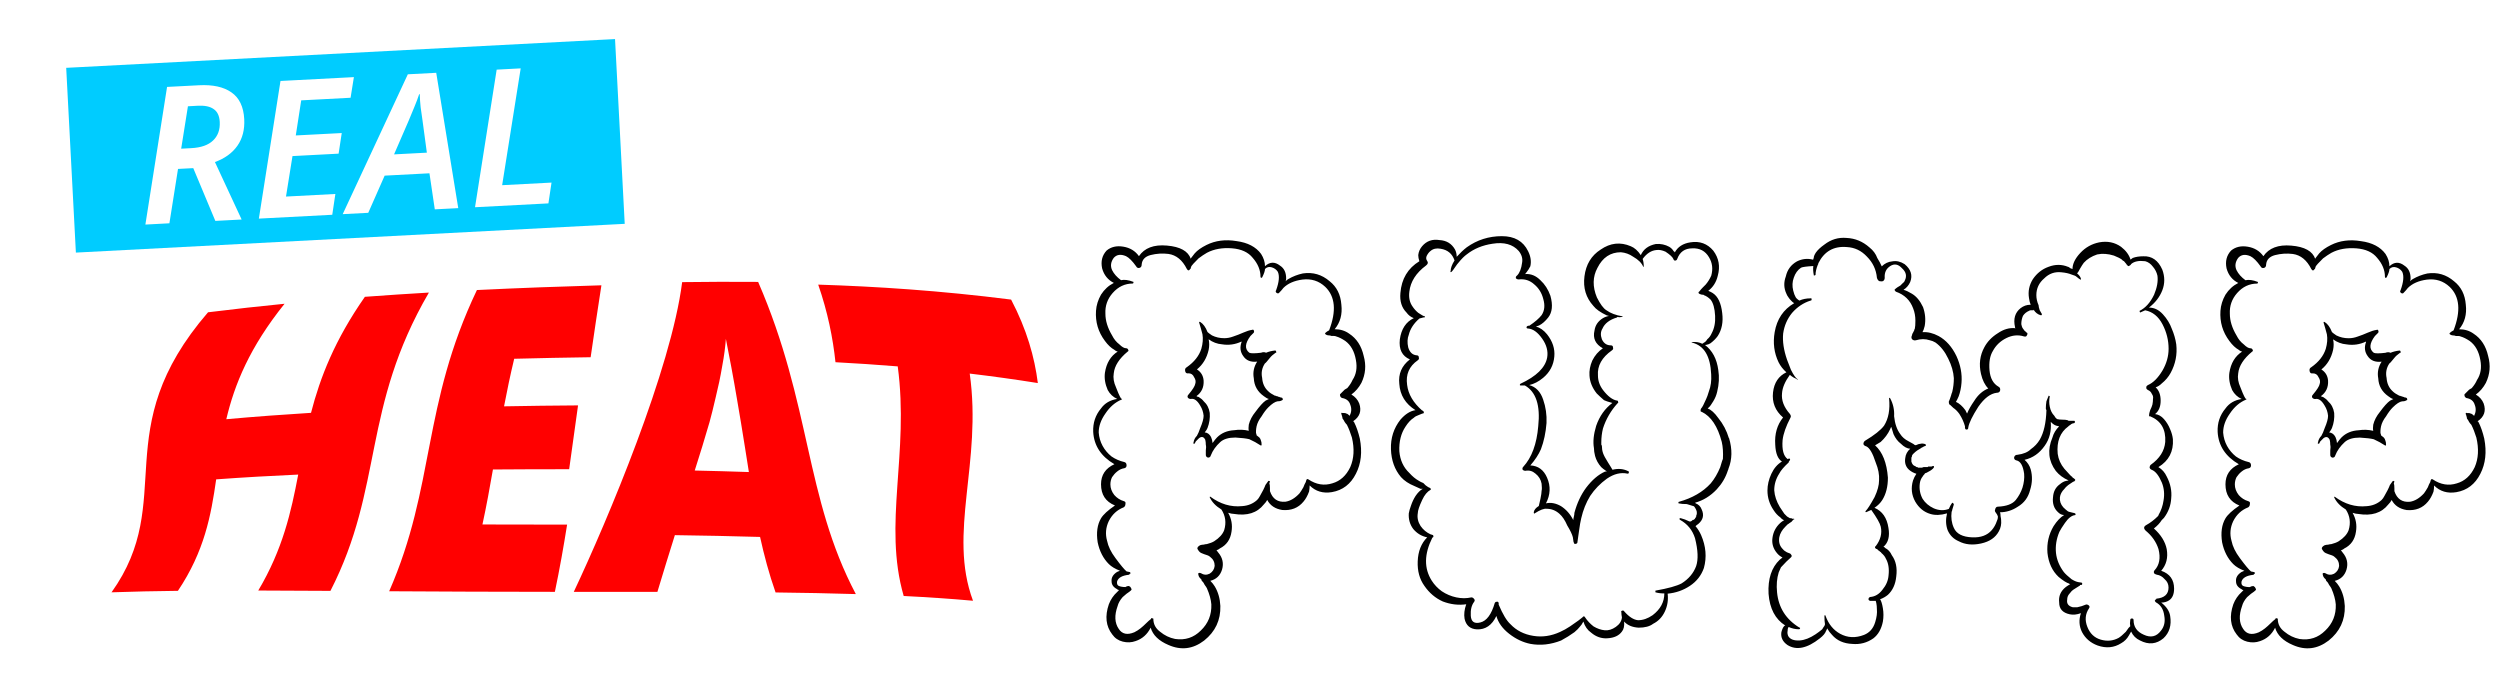
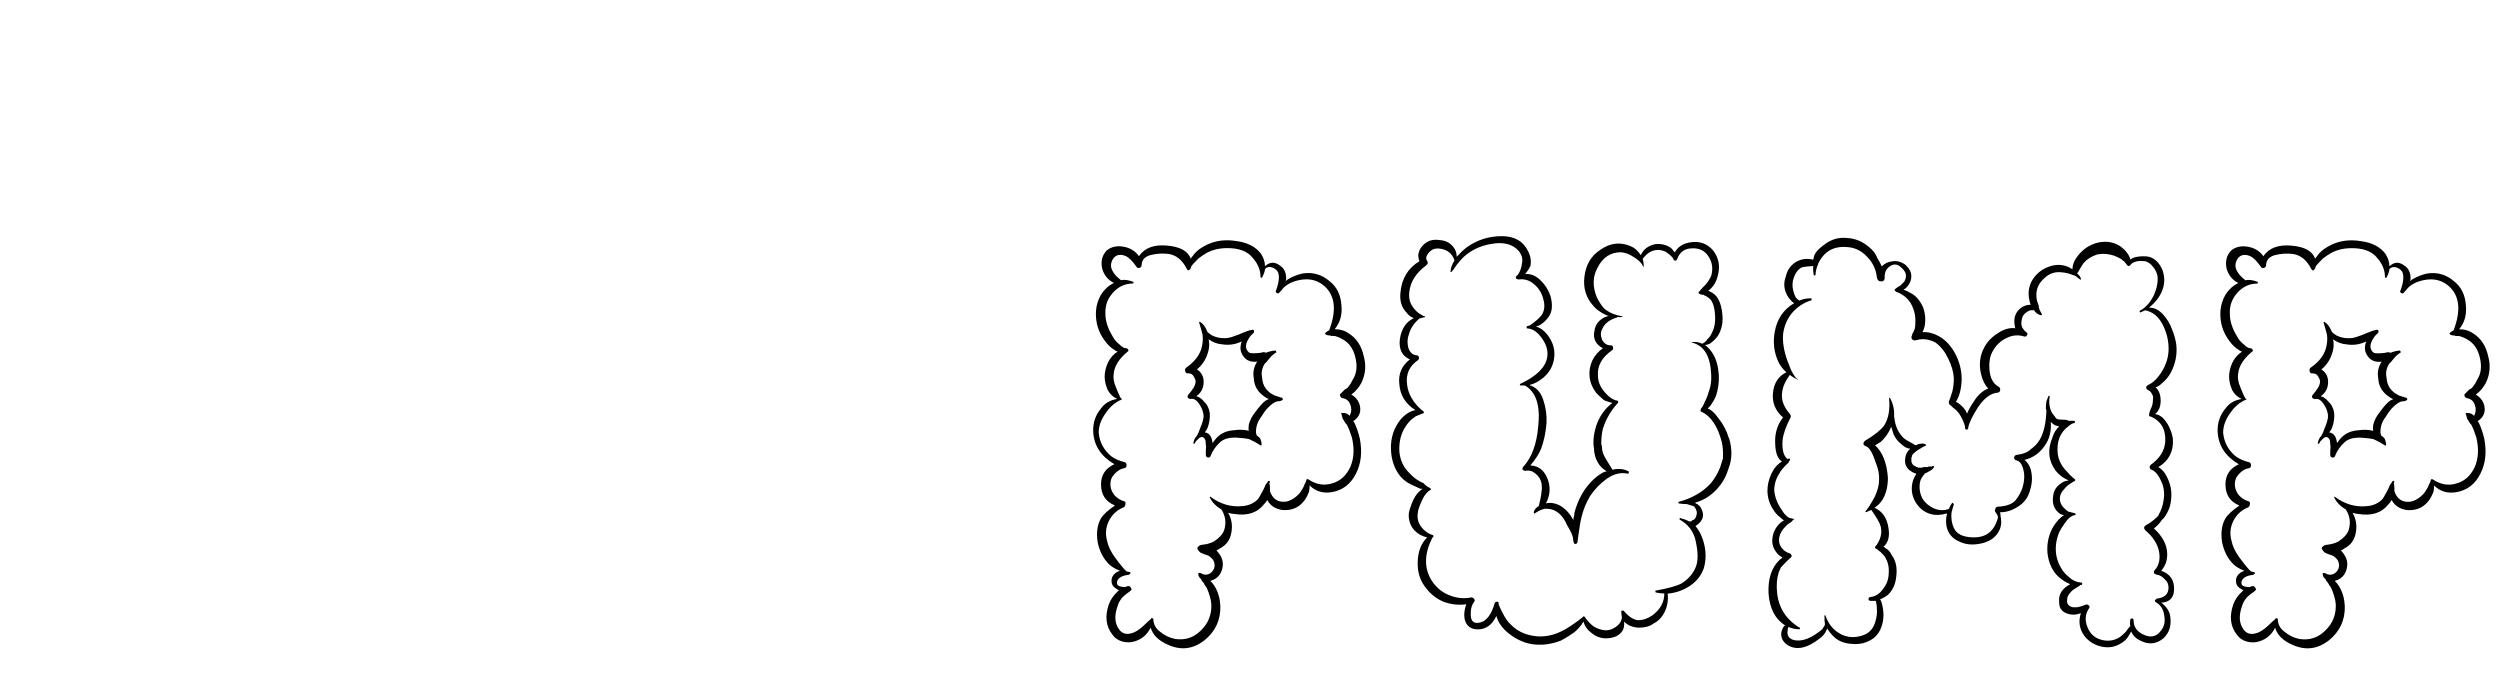
<svg xmlns="http://www.w3.org/2000/svg" xmlns:ns1="http://www.inkscape.org/namespaces/inkscape" xmlns:ns2="http://sodipodi.sourceforge.net/DTD/sodipodi-0.dtd" width="88.56mm" height="24.312mm" viewBox="0 0 88.56 24.312" version="1.1" id="svg1" ns1:version="1.3 (0e150ed6c4, 2023-07-21)" ns2:docname="real-heat-pump.svg">
  <ns2:namedview id="namedview1" pagecolor="#ffffff" bordercolor="#000000" borderopacity="0.25" ns1:showpageshadow="2" ns1:pageopacity="0.0" ns1:pagecheckerboard="0" ns1:deskcolor="#d1d1d1" ns1:document-units="mm" ns1:zoom="1.5340488" ns1:cx="155.145" ns1:cy="12.71146" ns1:window-width="1920" ns1:window-height="1057" ns1:window-x="-8" ns1:window-y="-8" ns1:window-maximized="1" ns1:current-layer="layer1" />
  <defs id="defs1">
    <ns1:path-effect effect="envelope" id="path-effect3" is_visible="true" lpeversion="1" yy="true" xx="true" bendpath1="m 42.5,122.611 28.609,-0.732" bendpath2="M 74.768,123.83 72.817,135.876" bendpath3="M 35.427,134.657 H 74.768" bendpath4="m 38.354,124.074 -0.732,10.583" bendpath1-nodetypes="cc" bendpath2-nodetypes="cc" bendpath3-nodetypes="cc" bendpath4-nodetypes="cc" />
  </defs>
  <g ns1:label="Layer 1" ns1:groupmode="layer" id="layer1" transform="translate(-31.852,-112.763)">
    <rect style="display:none;opacity:0.999;fill:#aaeeff;stroke-width:0.265;paint-order:stroke markers fill" id="rect3" width="42.441" height="18.538" x="33.66" y="119.274" />
-     <path style="font-weight:900;font-size:15.1px;line-height:0.9;font-family:'Noto Sans';-inkscape-font-specification:'Noto Sans Heavy';text-align:center;letter-spacing:0px;text-anchor:middle;opacity:0.999;fill:#ff0000;paint-order:stroke markers fill" d="m 45.408,134.47 c -0.973,-0.006 -1.966,-0.012 -2.91,-0.014 0.99,-1.664 1.325,-3.174 1.61,-4.673 -1.092,0.049 -2.199,0.112 -3.306,0.193 -0.208,1.453 -0.471,2.897 -1.542,4.492 -0.911,0.011 -1.807,0.029 -2.675,0.06 2.665,-3.732 -0.215,-6.529 3.889,-11.285 1.076,-0.134 2.104,-0.247 3.084,-0.344 -1.407,1.752 -2.017,3.25 -2.348,4.653 1.161,-0.105 2.302,-0.188 3.414,-0.257 0.369,-1.431 0.956,-2.936 2.171,-4.676 0.889,-0.066 1.751,-0.122 2.58,-0.171 -2.713,4.659 -1.817,7.822 -3.968,12.021 z m 9.042,0.039 c -2.434,-0.002 -4.298,-0.009 -6.676,-0.024 1.863,-4.25 1.315,-7.483 3.536,-12.139 1.689,-0.082 3.431,-0.146 5.017,-0.191 -0.161,1.039 -0.299,1.961 -0.434,2.899 -1.015,0.014 -2.052,0.035 -3.081,0.062 -0.158,0.658 -0.29,1.292 -0.409,1.917 0.994,-0.019 1.997,-0.032 2.982,-0.038 -0.123,0.874 -0.235,1.698 -0.358,2.572 -1.016,-0.001 -2.053,0.003 -3.072,0.011 -0.127,0.73 -0.26,1.469 -0.423,2.216 1.119,-9.2e-4 2.29,0.001 3.412,0.006 -0.138,0.872 -0.297,1.776 -0.493,2.709 z m 8.896,0.025 c -0.265,-0.754 -0.463,-1.501 -0.625,-2.238 -1.134,-0.033 -2.291,-0.056 -3.434,-0.072 -0.247,0.782 -0.455,1.463 -0.704,2.287 -0.863,-6.5e-4 -2.506,-2e-4 -3.37,-8.5e-4 1.382,-2.932 3.925,-8.986 4.368,-12.483 0.993,-0.013 2.02,-0.018 3.062,-0.009 2.143,4.932 1.877,8.677 3.937,12.581 -1.059,-0.033 -2.146,-0.053 -3.235,-0.066 z m -1.392,-6.827 c -0.032,-0.192 -0.091,-0.552 -0.158,-0.935 -0.071,-0.419 -0.147,-0.858 -0.233,-1.316 -0.085,-0.457 -0.162,-0.844 -0.22,-1.142 -0.021,0.3 -0.066,0.667 -0.148,1.099 -0.072,0.431 -0.161,0.849 -0.261,1.252 -0.09,0.398 -0.179,0.745 -0.251,1.009 -0.187,0.65 -0.394,1.313 -0.595,1.946 0.726,0.016 1.455,0.036 2.182,0.061 -0.107,-0.672 -0.201,-1.283 -0.316,-1.974 z m 9.349,7.161 c -0.91,-0.083 -1.845,-0.144 -2.794,-0.192 -0.84,-2.906 0.231,-5.729 -0.24,-9.253 -0.851,-0.069 -1.688,-0.124 -2.509,-0.168 -0.105,-0.984 -0.313,-2.022 -0.696,-3.127 2.309,0.073 4.904,0.238 7.774,0.603 0.63,1.203 0.946,2.32 1.077,3.364 -0.937,-0.15 -1.852,-0.275 -2.745,-0.382 0.509,3.599 -0.89,6.406 0.132,9.155 z" id="text1" aria-label="HEAT" ns1:path-effect="#path-effect3" ns1:original-d="m 46.863307,134.65685 h -2.9294 v -4.39411 h -3.3824 v 4.39411 h -2.9294 v -10.78141 h 2.9294 v 4.0015 h 3.3824 v -4.0015 h 2.9294 z m 8.727811,0 h -6.4024 v -10.78141 h 6.4024 v 2.3405 h -3.4881 v 1.6912 h 3.2314 v 2.3405 h -3.2314 v 2.03851 h 3.4881 z m 8.501297,0 -0.5285,-2.0234 h -3.5032 l -0.5436,2.0234 h -3.2012 l 3.5183,-10.82671 h 3.8807 l 3.5636,10.82671 z m -1.6006,-6.17591 q -0.0755,-0.2869 -0.2114,-0.8154 -0.1359,-0.5436 -0.2718,-1.1174 -0.1359,-0.5738 -0.2114,-0.9362 -0.0604,0.3624 -0.1963,0.906 -0.1208,0.5436 -0.2567,1.0721 -0.1208,0.5285 -0.2114,0.8909 l -0.4681,1.7667 h 2.2952 z m 9.648904,6.17591 h -2.914301 v -8.39561 h -2.6274 v -2.3858 h 8.169101 v 2.3858 h -2.6274 z" transform="matrix(0.879,0,0,0.879,3.645,15.495)" />
    <path style="font-size:16.933px;line-height:0.9;font-family:'Cotton Cloud';-inkscape-font-specification:'Cotton Cloud';text-align:center;letter-spacing:0px;text-anchor:middle;opacity:0.999;fill:#000000;stroke:none;stroke-width:0.467;stroke-dasharray:none;stroke-opacity:1;paint-order:stroke markers fill" d="m 80.08,126.323 q -0.138,0.257 -0.356,0.415 0.198,0.119 0.277,0.316 0.138,0.395 -0.217,0.632 0.02,0 0.04,0.04 0.119,0.237 0.198,0.573 0.138,0.711 -0.138,1.245 -0.277,0.553 -0.85,0.652 -0.474,0.079 -0.79,-0.237 v 0.02 q 0,0.099 -0.02,0.198 -0.079,0.217 -0.198,0.356 -0.277,0.336 -0.751,0.296 -0.375,-0.059 -0.533,-0.356 -0.04,0.079 -0.119,0.158 -0.356,0.454 -1.067,0.336 -0.079,0 -0.198,-0.04 0.178,0.316 0.119,0.672 -0.059,0.415 -0.415,0.593 -0.02,0.02 -0.059,0.04 -0.04,0.02 -0.059,0.02 l 0.059,0.079 q 0.237,0.277 0.138,0.612 -0.099,0.316 -0.415,0.395 0.099,0.099 0.158,0.198 0.178,0.296 0.198,0.692 0.02,0.751 -0.573,1.225 -0.593,0.454 -1.264,0.158 -0.514,-0.217 -0.632,-0.613 -0.178,0.356 -0.533,0.474 -0.217,0.079 -0.454,0.02 -0.237,-0.059 -0.375,-0.257 -0.336,-0.435 -0.119,-1.067 0.099,-0.257 0.296,-0.435 0.04,-0.04 0.059,-0.059 0,-0.02 -0.04,-0.02 -0.02,-0.02 -0.02,-0.02 -0.198,-0.099 -0.198,-0.277 -0.02,-0.198 0.198,-0.336 0.04,-0.02 0.099,-0.04 -0.257,-0.099 -0.395,-0.237 -0.296,-0.296 -0.395,-0.771 -0.079,-0.514 0.119,-0.85 0.119,-0.198 0.494,-0.454 -0.494,-0.198 -0.494,-0.751 0,-0.494 0.474,-0.711 -0.711,-0.415 -0.751,-1.146 -0.02,-0.474 0.277,-0.83 0.198,-0.277 0.573,-0.336 -0.217,-0.099 -0.336,-0.316 -0.138,-0.316 -0.099,-0.612 0.079,-0.514 0.454,-0.751 -0.02,0 -0.059,-0.02 -0.04,-0.02 -0.059,-0.04 -0.178,-0.099 -0.336,-0.316 -0.356,-0.474 -0.316,-1.067 0.02,-0.296 0.178,-0.573 0.178,-0.277 0.454,-0.415 -0.316,-0.158 -0.415,-0.514 -0.079,-0.375 0.158,-0.632 0.237,-0.198 0.593,-0.138 0.356,0.059 0.553,0.336 0.296,-0.435 0.988,-0.375 0.711,0.059 0.85,0.474 v -0.02 q 0.059,-0.079 0.138,-0.178 0.138,-0.158 0.415,-0.296 0.474,-0.237 1.067,-0.138 0.593,0.079 0.869,0.454 0.138,0.217 0.138,0.435 0.257,-0.237 0.533,-0.02 0.217,0.138 0.217,0.454 0,0.059 -0.02,0.099 0.059,-0.059 0.099,-0.079 0.237,-0.138 0.514,-0.198 0.533,-0.079 0.948,0.277 0.375,0.296 0.415,0.83 0.059,0.514 -0.237,0.869 0.296,0 0.514,0.158 0.395,0.257 0.514,0.79 0.138,0.494 -0.079,0.948 z m -0.494,0.178 q 0.119,-0.138 0.178,-0.277 0.198,-0.296 0.119,-0.711 -0.079,-0.454 -0.375,-0.672 -0.178,-0.119 -0.316,-0.158 -0.04,-0.02 -0.099,-0.02 -0.04,0 -0.079,0 -0.04,-0.02 -0.099,-0.02 -0.04,0 -0.079,-0.02 -0.079,-0.04 -0.02,-0.079 0.04,-0.04 0.119,-0.079 0.395,-1.027 -0.138,-1.541 -0.336,-0.316 -0.81,-0.257 -0.435,0.059 -0.672,0.296 -0.059,0.079 -0.138,0.158 -0.04,0.059 -0.099,0.02 -0.059,-0.04 -0.02,-0.099 0.158,-0.435 0.059,-0.652 -0.079,-0.119 -0.217,-0.158 -0.138,-0.04 -0.237,0.059 0,0.099 -0.099,0.296 -0.02,0.02 -0.04,0.02 -0.02,-0.02 -0.02,-0.04 0,-0.356 -0.277,-0.672 -0.237,-0.296 -0.731,-0.336 -0.514,-0.04 -0.889,0.158 -0.138,0.079 -0.296,0.198 -0.237,0.237 -0.257,0.277 0,0.02 -0.02,0.059 0,0.04 -0.02,0.04 -0.059,0.099 -0.119,0 -0.237,-0.474 -0.652,-0.533 -0.316,-0.04 -0.632,0.04 -0.296,0.079 -0.316,0.336 0,0.099 -0.079,0.119 -0.079,0.02 -0.119,-0.059 -0.198,-0.277 -0.356,-0.356 -0.277,-0.119 -0.435,0.059 -0.158,0.217 -0.059,0.435 0.099,0.198 0.316,0.356 0.178,-0.04 0.435,0.059 0.02,0 0,0.04 0,0.02 -0.02,0.02 -0.415,0 -0.711,0.336 -0.277,0.316 -0.257,0.731 0,0.375 0.237,0.771 0.099,0.198 0.257,0.316 0.138,0.138 0.237,0.138 0.059,0 0.079,0.059 0.02,0.04 -0.02,0.059 -0.454,0.375 -0.494,0.771 -0.04,0.237 0.079,0.494 0.02,0.059 0.079,0.198 0.059,0.138 0.099,0.198 l 0.04,0.02 -0.02,0.02 q -0.336,0.138 -0.573,0.494 -0.237,0.336 -0.237,0.672 0.02,0.257 0.138,0.474 0.119,0.217 0.316,0.375 0.198,0.138 0.454,0.198 0.079,0.02 0.079,0.119 0,0.079 -0.079,0.099 -0.138,0.02 -0.257,0.119 -0.099,0.079 -0.178,0.198 -0.059,0.119 -0.059,0.257 0,0.198 0.138,0.375 0.138,0.158 0.336,0.217 0.079,0.02 0.059,0.099 0,0.079 -0.059,0.119 -0.356,0.138 -0.533,0.494 -0.158,0.336 -0.059,0.692 0.059,0.296 0.296,0.612 0.277,0.375 0.395,0.474 0.02,0 0.099,0.02 0.04,0 0.04,0.059 0,0 -0.02,0 -0.02,0.04 -0.04,0.04 -0.356,0.04 -0.415,0.237 -0.02,0.119 0.059,0.158 0.099,0.04 0.237,0.04 0.059,-0.04 0.138,-0.04 v 0.02 q 0.04,0 0.059,0.059 0.04,0.04 0,0.079 -0.04,0.04 -0.158,0.119 -0.099,0.079 -0.138,0.119 -0.138,0.158 -0.178,0.316 -0.178,0.494 0.04,0.81 0.178,0.277 0.553,0.119 0.119,-0.059 0.217,-0.138 0.099,-0.079 0.198,-0.178 0.099,-0.099 0.178,-0.158 v -0.02 q 0.02,-0.02 0.04,0 0.04,0 0.04,0.02 0,0.277 0.237,0.454 0.237,0.198 0.533,0.257 0.533,0.079 0.909,-0.296 0.395,-0.375 0.375,-0.929 -0.02,-0.257 -0.158,-0.573 -0.02,-0.04 -0.079,-0.119 -0.04,-0.079 -0.059,-0.099 -0.02,-0.02 -0.04,-0.04 -0.02,-0.04 -0.02,-0.059 -0.079,-0.059 -0.099,-0.138 -0.02,-0.059 0,-0.079 0.04,-0.02 0.079,0 0.158,0.099 0.316,0.02 0.158,-0.099 0.178,-0.277 0,-0.198 -0.158,-0.316 -0.04,-0.04 -0.099,-0.059 -0.059,-0.02 -0.119,-0.04 -0.059,-0.02 -0.099,-0.04 -0.04,-0.02 -0.059,-0.04 -0.04,-0.04 -0.059,-0.079 -0.04,-0.04 0,-0.099 0.04,-0.04 0.079,-0.059 0.059,-0.02 0.119,-0.02 0.079,-0.02 0.119,-0.02 0.158,-0.04 0.257,-0.099 0.277,-0.178 0.356,-0.395 0.119,-0.395 -0.099,-0.731 -0.296,-0.178 -0.415,-0.435 0,-0.02 0.02,-0.02 0.533,0.395 1.126,0.336 0.316,-0.02 0.533,-0.217 0.059,-0.059 0.099,-0.138 0.059,-0.099 0.119,-0.217 0.059,-0.119 0.079,-0.178 0.079,-0.119 0.099,-0.138 0.02,-0.02 0.04,0 0.02,0 0.02,0.02 -0.02,0.04 -0.02,0.079 0.02,0.02 0.02,0.158 0,0.02 0,0.059 0,0.02 0,0.04 0.138,0.415 0.553,0.375 0.257,-0.04 0.494,-0.296 0.059,-0.079 0.138,-0.217 0,0 0.04,-0.099 0.059,-0.099 0.059,-0.138 0.02,-0.079 0.079,-0.04 0.415,0.277 0.85,0.138 0.415,-0.119 0.632,-0.573 0.198,-0.454 0.059,-1.047 -0.079,-0.257 -0.178,-0.454 -0.04,-0.04 -0.079,-0.099 -0.04,-0.079 -0.059,-0.099 -0.02,-0.02 -0.02,-0.04 0,-0.04 -0.02,-0.079 0,-0.04 -0.02,-0.059 0,-0.02 0,-0.04 0.02,-0.02 0.04,0 0.02,0 0.059,0 0.059,0 0.079,0.02 0.04,0 0.119,0.079 0.099,-0.198 0.02,-0.395 -0.059,-0.198 -0.296,-0.237 -0.04,-0.02 -0.059,-0.059 -0.02,-0.059 0,-0.079 0.04,-0.04 0.079,-0.079 0.04,-0.04 0.079,-0.079 0.059,-0.04 0.099,-0.059 z m -2.568,0.277 q 0.02,0 0.059,0.02 0.04,0 0.059,0.02 0.04,0 0.059,0.02 0.04,0 0.079,0.02 0.02,0.02 0.02,0.059 0,0.02 -0.02,0.02 -0.059,0.04 -0.138,0.04 -0.02,0 -0.02,0 -0.138,0.02 -0.336,0.217 -0.119,0.119 -0.237,0.316 -0.138,0.178 -0.178,0.356 -0.02,0.099 -0.02,0.158 0,0.04 0,0.079 0.02,0.04 0.02,0.079 l 0.099,0.079 q 0.04,0.04 0.059,0.119 0.02,0.04 0.02,0.138 0,0.04 -0.04,0.02 -0.178,-0.119 -0.395,-0.217 -0.158,-0.04 -0.494,-0.059 -0.356,0 -0.533,0.158 -0.237,0.217 -0.336,0.474 -0.02,0.079 -0.099,0.079 -0.079,-0.02 -0.079,-0.099 0,-0.059 0,-0.158 0.02,-0.119 0,-0.198 0,-0.099 -0.02,-0.178 -0.079,-0.158 -0.217,-0.059 -0.02,0.02 -0.059,0.059 -0.02,0.02 -0.059,0.059 -0.02,0.04 -0.04,0.079 -0.02,0 -0.04,0 -0.02,-0.02 0,-0.04 0.02,-0.138 0.119,-0.237 0.059,-0.099 0.119,-0.277 0.119,-0.277 0.119,-0.435 -0.02,-0.198 -0.119,-0.356 -0.158,-0.277 -0.336,-0.237 -0.059,0 -0.099,-0.04 -0.04,-0.059 0.02,-0.119 0.217,-0.257 0.237,-0.375 0.04,-0.119 -0.04,-0.237 -0.059,-0.138 -0.198,-0.138 -0.099,0.02 -0.119,-0.079 -0.02,-0.099 0.059,-0.138 0.395,-0.277 0.514,-0.652 0.079,-0.277 0.04,-0.514 -0.02,-0.079 -0.059,-0.217 -0.04,-0.138 -0.059,-0.198 0,-0.04 0.04,-0.02 0.158,0.099 0.257,0.356 0.04,0.04 0.158,0.119 0.198,0.099 0.435,0.099 0.158,0 0.316,-0.059 0.178,-0.059 0.356,-0.138 0.178,-0.079 0.316,-0.099 0.04,-0.02 0.059,0.02 0.02,0.04 0,0.079 -0.04,0.04 -0.119,0.119 -0.296,0.395 -0.04,0.593 0.079,0.04 0.415,0 0.099,-0.04 0.178,0 0.138,-0.059 0.316,-0.079 0.04,0 0.04,0.04 0.02,0.04 -0.02,0.04 -0.138,0.099 -0.198,0.178 -0.158,0.198 -0.178,0.198 -0.158,0.237 -0.099,0.514 0.02,0.296 0.217,0.474 0.079,0.079 0.237,0.158 z m -0.336,0.178 q 0.079,-0.04 0.119,-0.059 -0.079,-0.02 -0.178,-0.099 -0.336,-0.237 -0.356,-0.632 -0.059,-0.316 0.119,-0.593 -0.336,0.04 -0.494,-0.198 -0.158,-0.217 -0.059,-0.494 v -0.02 q -0.336,0.158 -0.692,0.099 -0.257,-0.02 -0.474,-0.178 0.04,0.178 0,0.375 -0.099,0.435 -0.415,0.692 0.217,0.138 0.237,0.395 0.02,0.356 -0.257,0.553 0.02,0 0.04,0.02 0.04,0 0.059,0.02 0.099,0.059 0.158,0.138 0.178,0.158 0.217,0.415 0.02,0.277 -0.079,0.533 -0.02,0.059 -0.099,0.158 0.059,0 0.119,0.04 0.138,0.099 0.158,0.336 0.099,-0.138 0.158,-0.198 0.237,-0.237 0.612,-0.257 0.257,-0.04 0.514,0.02 -0.02,-0.079 0,-0.217 0.059,-0.237 0.237,-0.454 0.217,-0.296 0.356,-0.395 z m 16.419,1.324 q 0.178,0.593 -0.02,1.087 0,0.02 -0.02,0.059 -0.119,0.375 -0.395,0.672 -0.336,0.356 -0.771,0.474 0.02,0 0.02,0.02 0.158,0.059 0.217,0.217 0.138,0.296 -0.119,0.514 -0.059,0.04 -0.099,0.079 0.119,0.138 0.198,0.316 0.257,0.593 0.099,1.166 -0.138,0.395 -0.494,0.632 -0.356,0.237 -0.79,0.277 0.04,0.336 -0.099,0.632 -0.138,0.296 -0.415,0.435 -0.178,0.138 -0.514,0.138 -0.336,-0.02 -0.514,-0.217 0.02,0.237 -0.079,0.356 -0.158,0.217 -0.514,0.237 -0.316,0.02 -0.573,-0.198 -0.198,-0.138 -0.277,-0.395 -0.059,0.119 -0.138,0.198 -0.04,0.059 -0.178,0.178 -0.217,0.158 -0.474,0.296 -0.553,0.217 -1.087,0.119 -0.395,-0.079 -0.751,-0.356 -0.356,-0.277 -0.454,-0.632 -0.237,0.494 -0.692,0.474 -0.356,-0.02 -0.435,-0.375 -0.04,-0.237 0.059,-0.514 -0.415,0.059 -0.83,-0.099 -0.395,-0.178 -0.652,-0.553 -0.257,-0.356 -0.237,-0.869 0.02,-0.533 0.336,-0.85 -0.296,-0.059 -0.494,-0.296 -0.178,-0.237 -0.158,-0.553 0.02,-0.119 0.079,-0.277 0.059,-0.178 0.158,-0.336 0.119,-0.178 0.257,-0.257 -0.04,0 -0.079,0 -0.04,-0.02 -0.217,-0.099 -0.296,-0.119 -0.474,-0.316 -0.336,-0.395 -0.356,-0.988 -0.02,-0.593 0.336,-1.047 0.257,-0.296 0.533,-0.336 -0.533,-0.336 -0.573,-0.929 -0.059,-0.533 0.375,-0.869 -0.415,-0.178 -0.356,-0.711 0.079,-0.553 0.494,-0.751 -0.158,-0.059 -0.257,-0.198 -0.257,-0.257 -0.217,-0.692 0.059,-0.751 0.672,-1.126 -0.04,-0.119 -0.04,-0.217 0.02,-0.178 0.138,-0.316 0.237,-0.277 0.612,-0.217 0.375,0.02 0.553,0.336 0.059,0.119 0.059,0.257 0.178,-0.198 0.356,-0.336 0.553,-0.395 1.245,-0.395 0.672,0 0.929,0.533 0.138,0.277 0.079,0.533 -0.059,0.119 -0.138,0.217 -0.04,0.04 -0.04,0.059 0.296,-0.02 0.533,0.217 0.237,0.217 0.356,0.553 0.138,0.494 -0.079,0.771 -0.158,0.198 -0.316,0.277 -0.04,0.02 -0.119,0.04 0.217,0.059 0.395,0.277 0.296,0.375 0.257,0.79 -0.04,0.454 -0.395,0.751 -0.237,0.198 -0.494,0.257 0.356,0.099 0.494,0.514 0.138,0.395 0.119,0.83 -0.04,0.514 -0.198,0.929 -0.119,0.277 -0.375,0.573 0.415,0.02 0.593,0.435 0.198,0.454 -0.04,0.909 0.257,-0.059 0.533,0.099 0.277,0.178 0.435,0.494 0,-0.04 0.02,-0.119 0.02,-0.079 0.02,-0.138 0.138,-0.514 0.415,-0.889 0.316,-0.415 0.672,-0.573 0.02,0 0.02,0 0.02,0 0.04,0 -0.02,-0.02 -0.02,-0.02 -0.119,-0.079 -0.178,-0.138 -0.158,-0.178 -0.217,-0.395 -0.04,-0.158 -0.04,-0.277 -0.059,-0.336 0.079,-0.79 0.178,-0.514 0.573,-0.81 -0.217,-0.059 -0.296,-0.099 -0.138,-0.119 -0.257,-0.237 -0.237,-0.296 -0.257,-0.632 -0.02,-0.257 0.099,-0.533 0.138,-0.277 0.375,-0.435 -0.395,-0.217 -0.296,-0.632 0.04,-0.277 0.296,-0.435 0.099,-0.059 0.217,-0.079 -0.02,0 -0.079,-0.02 -0.336,-0.158 -0.474,-0.336 -0.395,-0.435 -0.316,-1.047 0.079,-0.632 0.573,-0.948 0.514,-0.356 1.067,-0.119 0.198,0.079 0.356,0.316 0.138,-0.316 0.533,-0.395 0.257,-0.02 0.474,0.099 0.099,0.059 0.158,0.158 0.02,0 0.04,0.04 0.158,-0.296 0.553,-0.356 0.494,-0.079 0.81,0.296 0.296,0.395 0.158,0.889 -0.079,0.336 -0.336,0.533 0.099,0.04 0.158,0.079 0.277,0.178 0.336,0.711 0.059,0.474 -0.158,0.81 -0.099,0.138 -0.257,0.257 -0.059,0.04 -0.158,0.059 0,0 -0.02,0 0,0 -0.02,0 0.395,0.296 0.474,0.889 0.059,0.375 -0.04,0.771 -0.04,0.178 -0.138,0.336 -0.099,0.158 -0.119,0.178 l -0.079,0.079 q 0.178,0.059 0.375,0.336 0.257,0.316 0.375,0.711 z m -0.217,0.751 q 0.02,-0.356 -0.04,-0.612 -0.217,-0.83 -0.711,-1.067 -0.04,0 -0.04,-0.04 0,-0.059 0.02,-0.079 0.059,-0.059 0.178,-0.336 0.04,-0.079 0.099,-0.277 0.099,-0.257 0.079,-0.593 -0.04,-0.968 -0.672,-1.126 -0.02,0 -0.02,0 0,-0.02 0.02,-0.02 0.198,-0.02 0.356,0.059 0.04,-0.02 0.059,-0.04 0.059,-0.02 0.119,-0.119 0.099,-0.079 0.158,-0.217 0.138,-0.257 0.119,-0.612 -0.02,-0.395 -0.158,-0.573 -0.119,-0.119 -0.237,-0.158 0,-0.02 -0.079,-0.02 -0.079,-0.02 -0.099,-0.04 -0.04,-0.04 0.02,-0.079 0.04,-0.059 0.119,-0.138 0.079,-0.079 0.099,-0.099 0.119,-0.138 0.198,-0.316 0.099,-0.356 -0.079,-0.652 -0.198,-0.336 -0.593,-0.316 -0.395,0 -0.533,0.375 -0.02,0.059 -0.079,0.059 -0.04,0 -0.059,-0.059 -0.04,-0.099 -0.277,-0.257 -0.178,-0.079 -0.316,-0.059 -0.277,0.02 -0.494,0.316 0.04,0.119 0.04,0.277 0,0 -0.02,0 -0.079,-0.198 -0.356,-0.356 -0.198,-0.138 -0.435,-0.158 -0.553,0 -0.83,0.553 -0.257,0.474 -0.02,1.047 0.178,0.356 0.336,0.454 0.217,0.158 0.573,0.217 v 0.02 q -0.119,0.02 -0.178,0 -0.02,0.02 -0.02,0.02 -0.395,0.119 -0.514,0.395 -0.099,0.158 -0.02,0.375 0.099,0.217 0.316,0.217 0.079,0 0.079,0.079 0.02,0.059 -0.04,0.099 -0.533,0.375 -0.494,0.889 0,0.277 0.178,0.514 0.257,0.336 0.494,0.375 0.04,0 0.04,0.04 0.02,0.04 -0.02,0.059 -0.356,0.395 -0.514,0.889 -0.059,0.237 -0.059,0.494 0,0.02 0,0.079 0.02,0.04 0.02,0.04 0,0.138 0.04,0.257 0.04,0.119 0.178,0.336 0.059,0.099 0.099,0.158 0.04,0.059 0.059,0.099 0.316,-0.079 0.573,0.059 0.02,0.02 0,0.059 0,0.02 -0.04,0.02 -0.356,-0.079 -0.731,0.178 -0.356,0.257 -0.593,0.612 -0.217,0.356 -0.316,0.79 -0.04,0.158 -0.079,0.454 -0.04,0.296 -0.059,0.415 -0.02,0.04 -0.079,0.04 -0.04,0 -0.04,-0.04 -0.02,-0.02 -0.02,-0.059 l -0.02,-0.138 q -0.04,-0.158 -0.198,-0.415 -0.119,-0.277 -0.277,-0.415 -0.198,-0.178 -0.454,-0.178 -0.138,-0.02 -0.415,0.158 -0.04,0.04 -0.04,-0.04 0.02,-0.119 0.178,-0.217 0.02,-0.079 0.059,-0.257 0.04,-0.198 0.04,-0.277 0.02,-0.079 0,-0.257 -0.04,-0.217 -0.217,-0.356 -0.158,-0.138 -0.356,-0.099 -0.059,0 -0.099,-0.04 -0.02,-0.059 0.02,-0.099 0.454,-0.494 0.533,-1.442 0.119,-1.106 -0.474,-1.442 h -0.158 q -0.02,0 -0.02,-0.02 0,-0.02 0.02,-0.04 0.85,-0.395 0.948,-0.929 0.059,-0.336 -0.178,-0.672 -0.237,-0.336 -0.494,-0.356 -0.059,0 -0.059,-0.04 0,-0.04 0.059,-0.059 h 0.04 q 0.296,-0.198 0.435,-0.375 0.158,-0.237 0.059,-0.573 -0.079,-0.316 -0.316,-0.514 -0.237,-0.217 -0.553,-0.178 -0.059,0 -0.099,-0.04 -0.02,-0.059 0.04,-0.099 0.138,-0.138 0.178,-0.454 0.04,-0.217 -0.119,-0.415 -0.316,-0.356 -0.929,-0.257 -0.533,0.079 -0.909,0.375 -0.138,0.099 -0.296,0.296 -0.04,0.04 -0.119,0.158 -0.079,0.119 -0.119,0.158 -0.02,0.02 -0.04,0.02 -0.02,-0.02 0,-0.04 0,-0.158 0.138,-0.375 -0.119,-0.356 -0.494,-0.415 -0.217,-0.04 -0.356,0.079 -0.079,0.059 -0.138,0.178 -0.04,0.099 0.02,0.178 0.059,0.079 -0.04,0.158 -0.533,0.395 -0.593,0.929 -0.04,0.316 0.119,0.533 0.079,0.119 0.198,0.217 0.178,0.119 0.217,0.119 0.02,0 0.02,0.02 0,0.02 -0.02,0.02 -0.04,0 -0.099,0.02 -0.059,0.02 -0.079,0.02 -0.296,0.257 -0.375,0.573 -0.079,0.198 -0.02,0.454 0.079,0.257 0.296,0.277 0.079,0 0.079,0.079 0.02,0.059 -0.04,0.099 -0.454,0.316 -0.375,0.869 0.059,0.494 0.533,0.909 h 0.02 q 0,0.02 0.02,0.02 0.02,0.02 0.02,0.059 0,0.02 -0.02,0.02 -0.02,0 -0.158,0.059 -0.119,0.04 -0.178,0.099 -0.158,0.099 -0.296,0.316 -0.237,0.356 -0.217,0.869 0.04,0.474 0.356,0.771 0.158,0.178 0.336,0.277 0.059,0.04 0.158,0.079 0.02,0.02 0.079,0.079 0.079,0.059 0.119,0.079 0.02,0 0.04,0.02 0.02,0 0.02,0.02 0.02,0.02 0,0.04 -0.178,0.099 -0.296,0.356 -0.158,0.336 -0.158,0.474 -0.04,0.237 0.099,0.454 0.138,0.198 0.356,0.296 0.02,0 0.059,0.02 0,0 0.02,0 0.02,0.02 0.02,0.059 0,0.02 -0.04,0.04 -0.435,0.869 -0.02,1.521 0.138,0.217 0.356,0.375 0.237,0.158 0.514,0.217 0.277,0.059 0.533,0 0.059,0 0.099,0.059 0.04,0.04 0,0.099 -0.138,0.178 -0.119,0.494 0.02,0.316 0.336,0.237 0.336,-0.079 0.514,-0.692 0.02,-0.04 0.059,-0.04 0.059,-0.02 0.079,0.04 v 0.059 q 0.217,0.514 0.415,0.692 0.316,0.336 0.81,0.415 0.474,0.079 0.948,-0.138 0.178,-0.079 0.356,-0.198 0.375,-0.257 0.435,-0.316 0.059,-0.079 0.099,0 0.119,0.178 0.296,0.316 0.198,0.119 0.395,0.138 0.198,0.02 0.395,-0.119 0.198,-0.138 0.217,-0.336 -0.02,-0.099 -0.02,-0.178 -0.02,-0.04 0.02,-0.059 0.059,-0.02 0.079,0.02 0.257,0.296 0.494,0.316 0.257,0 0.514,-0.178 0.415,-0.316 0.415,-0.771 -0.178,0 -0.316,-0.04 v -0.059 q 0.672,-0.119 0.929,-0.257 0.375,-0.237 0.514,-0.612 0.119,-0.356 -0.04,-0.988 -0.138,-0.435 -0.533,-0.652 -0.02,-0.02 -0.02,-0.04 0.02,-0.02 0.04,-0.02 0.158,0.04 0.316,0.119 0.02,0 0.04,0 0.04,-0.02 0.04,-0.02 0.02,-0.02 0.02,-0.02 0,0 0,0 0.02,-0.02 0.04,-0.02 0,0 0.02,0 v 0 q 0,-0.02 0.02,-0.02 0.02,-0.02 0.02,-0.04 h 0.02 q 0,-0.02 0,-0.02 0,-0.02 0,-0.02 0.02,0 0.02,-0.02 v -0.02 q 0,-0.02 0.02,-0.059 v -0.04 -0.02 q 0,0 0,-0.02 -0.02,-0.099 -0.099,-0.198 0,0 -0.257,-0.079 -0.178,0 -0.257,-0.02 -0.04,0 -0.04,-0.02 0,-0.04 0.02,-0.04 0.711,-0.198 1.126,-0.652 0.198,-0.237 0.336,-0.573 0.079,-0.277 0.099,-0.296 z m 15.529,3.952 q 0.454,0.158 0.454,0.632 0,0.296 -0.178,0.415 -0.119,0.079 -0.277,0.079 0.277,0.217 0.316,0.474 0.079,0.494 -0.237,0.79 -0.375,0.316 -0.83,0.079 -0.217,-0.099 -0.316,-0.316 -0.02,0.04 -0.079,0.138 -0.099,0.178 -0.277,0.277 -0.375,0.237 -0.83,0.079 -0.375,-0.138 -0.553,-0.474 -0.158,-0.316 -0.04,-0.672 -0.217,0.079 -0.395,0.04 -0.375,-0.079 -0.375,-0.415 -0.04,-0.336 0.237,-0.553 0.079,-0.059 0.158,-0.099 0,0 -0.02,0 -0.02,-0.02 -0.02,-0.02 -0.138,-0.04 -0.375,-0.237 -0.336,-0.316 -0.395,-0.85 -0.04,-0.514 0.217,-0.948 0.178,-0.277 0.375,-0.395 -0.119,0 -0.217,-0.099 -0.217,-0.198 -0.178,-0.533 0.02,-0.296 0.237,-0.454 0.119,-0.099 0.217,-0.119 0.079,-0.02 0.099,-0.02 -0.277,-0.119 -0.454,-0.336 -0.395,-0.533 -0.119,-1.185 0.059,-0.217 0.237,-0.395 -0.119,-0.02 -0.178,-0.059 -0.04,-0.02 -0.119,-0.099 0.04,0.494 -0.217,0.85 -0.277,0.395 -0.711,0.494 0.158,0.138 0.217,0.336 0.099,0.356 -0.02,0.731 -0.099,0.395 -0.435,0.593 -0.296,0.198 -0.632,0.198 0.02,0.04 0.02,0.138 0.02,0.099 0.02,0.138 0.02,0.217 -0.079,0.395 -0.178,0.336 -0.632,0.435 -0.454,0.099 -0.79,-0.079 -0.277,-0.119 -0.395,-0.395 -0.099,-0.277 -0.02,-0.593 -0.336,0.099 -0.593,0.02 -0.336,-0.099 -0.533,-0.435 -0.198,-0.356 -0.079,-0.751 0.04,-0.119 0.119,-0.237 -0.138,-0.04 -0.257,-0.138 -0.178,-0.158 -0.138,-0.415 0.02,-0.198 0.178,-0.336 -0.158,0 -0.336,-0.178 -0.158,-0.119 -0.257,-0.336 -0.02,-0.079 -0.079,-0.257 -0.02,0.02 -0.04,0.079 -0.119,0.257 -0.336,0.454 -0.099,0.059 -0.198,0.119 0.395,0.356 0.454,1.146 0,0.474 -0.198,0.79 -0.099,0.158 -0.277,0.277 0.415,0.178 0.494,0.711 0.079,0.454 -0.178,0.672 0.02,0 0.04,0.02 0.02,0 0.02,0.02 0.158,0.079 0.237,0.257 0.217,0.296 0.158,0.751 -0.04,0.415 -0.296,0.652 -0.119,0.099 -0.277,0.158 0.059,0.079 0.099,0.316 0.04,0.237 0,0.474 -0.079,0.395 -0.336,0.593 -0.336,0.237 -0.751,0.198 -0.454,-0.02 -0.711,-0.316 -0.099,-0.099 -0.178,-0.237 0,0.02 -0.02,0.059 -0.02,0.04 -0.02,0.04 -0.04,0.119 -0.217,0.257 -0.672,0.533 -1.146,0.237 -0.257,-0.178 -0.217,-0.454 0.04,-0.158 0.099,-0.217 0,0 0,0 0.02,-0.02 0.04,-0.02 -0.533,-0.336 -0.593,-1.126 -0.04,-0.79 0.395,-1.205 0.02,-0.02 0.099,-0.079 -0.119,-0.059 -0.198,-0.158 -0.198,-0.237 -0.158,-0.533 0.04,-0.316 0.277,-0.533 0.04,-0.04 0.138,-0.099 -0.02,0 -0.079,-0.04 -0.04,-0.04 -0.059,-0.059 -0.138,-0.099 -0.237,-0.257 -0.217,-0.316 -0.217,-0.692 0,-0.296 0.138,-0.593 0.138,-0.296 0.375,-0.435 -0.217,-0.138 -0.237,-0.593 -0.04,-0.573 0.277,-0.968 -0.415,-0.356 -0.356,-0.889 0.059,-0.514 0.474,-0.711 -0.178,-0.158 -0.277,-0.356 -0.237,-0.494 -0.138,-1.067 0.119,-0.692 0.692,-1.027 -0.04,-0.02 -0.079,-0.059 -0.099,-0.099 -0.119,-0.138 -0.059,-0.079 -0.079,-0.138 -0.138,-0.296 -0.02,-0.612 0.079,-0.356 0.395,-0.533 0.277,-0.138 0.573,-0.059 0,-0.02 0.02,-0.059 0,-0.079 0.079,-0.198 0.099,-0.138 0.296,-0.277 0.356,-0.277 0.79,-0.237 0.454,0.02 0.81,0.336 0.198,0.158 0.277,0.375 0.099,0.158 0.158,0.296 0.158,-0.158 0.375,-0.178 0.217,-0.04 0.435,0.099 0.336,0.277 0.198,0.632 -0.079,0.178 -0.237,0.277 0.138,0.04 0.296,0.138 0.237,0.138 0.395,0.474 0.119,0.336 0.059,0.672 -0.04,0.158 -0.079,0.217 0.277,-0.02 0.573,0.138 0.395,0.217 0.632,0.711 0.217,0.474 0.178,0.948 -0.02,0.257 -0.099,0.474 -0.059,0.138 -0.099,0.198 0.178,0.079 0.336,0.296 0.02,0.04 0.059,0.119 0.079,-0.198 0.257,-0.454 0.198,-0.316 0.494,-0.435 -0.178,-0.178 -0.257,-0.514 -0.119,-0.514 0.119,-0.948 0.158,-0.296 0.474,-0.494 0.316,-0.217 0.632,-0.178 0,0 -0.02,-0.02 0,-0.02 0,-0.02 -0.099,-0.435 0.198,-0.672 0.158,-0.119 0.336,-0.119 0.02,0 0.02,0 -0.04,-0.099 -0.059,-0.237 -0.059,-0.356 0.138,-0.672 0.217,-0.316 0.553,-0.435 0.356,-0.138 0.692,0 0.02,0 0.04,0.02 0.04,0.02 0.059,0.04 0.04,0 0.059,0.02 0,-0.277 0.277,-0.573 0.277,-0.296 0.672,-0.375 0.435,-0.079 0.771,0.158 0.257,0.198 0.336,0.454 0.02,-0.02 0.079,-0.059 0.158,-0.059 0.375,-0.059 0.454,-0.02 0.672,0.474 0.138,0.375 0,0.731 -0.138,0.356 -0.474,0.612 0.277,0 0.494,0.237 0.217,0.237 0.316,0.514 0.119,0.277 0.158,0.553 0.059,0.533 -0.198,1.008 -0.119,0.217 -0.316,0.375 -0.099,0.099 -0.217,0.138 0.178,0.158 0.178,0.474 0,0.316 -0.198,0.474 0.178,0.02 0.316,0.178 0.138,0.158 0.217,0.356 0.079,0.178 0.099,0.356 0.04,0.652 -0.514,0.988 0.198,0.119 0.296,0.336 0.198,0.375 0.158,0.771 -0.02,0.375 -0.257,0.692 -0.04,0.04 -0.079,0.079 -0.099,0.158 -0.277,0.296 0.375,0.336 0.454,0.731 0.079,0.454 -0.198,0.771 z m -0.178,0.988 q 0.435,-0.04 0.435,-0.395 0,-0.178 -0.138,-0.296 -0.119,-0.138 -0.277,-0.158 -0.079,-0.02 -0.099,-0.059 -0.02,-0.059 0.02,-0.099 0.257,-0.277 0.138,-0.751 -0.119,-0.375 -0.454,-0.652 -0.119,-0.119 0.02,-0.198 0.217,-0.119 0.415,-0.316 0.02,-0.02 0.02,-0.04 0.138,-0.237 0.178,-0.514 0.059,-0.336 -0.059,-0.632 -0.158,-0.375 -0.356,-0.454 -0.059,-0.02 -0.079,-0.079 0,-0.059 0.04,-0.099 0.474,-0.336 0.514,-0.81 0.04,-0.672 -0.533,-0.909 -0.04,0.02 -0.04,-0.04 0,-0.059 0.04,-0.178 0.059,-0.119 0.079,-0.198 0.02,-0.099 0.02,-0.198 0.02,-0.099 -0.04,-0.178 -0.04,-0.099 -0.138,-0.138 -0.04,-0.02 -0.059,-0.059 0,-0.04 0,-0.059 0.02,-0.04 0.059,-0.059 0.277,-0.119 0.514,-0.514 0.217,-0.375 0.217,-0.771 0,-0.454 -0.217,-0.869 -0.217,-0.415 -0.613,-0.494 -0.099,0.04 -0.178,0.079 -0.02,-0.02 -0.02,-0.059 0.316,-0.158 0.514,-0.573 0.158,-0.375 0.119,-0.672 -0.04,-0.178 -0.158,-0.316 -0.119,-0.158 -0.277,-0.198 -0.336,-0.04 -0.494,0.099 -0.02,0.04 -0.059,0.059 -0.059,0.04 -0.079,-0.02 0,0 -0.02,0 0,-0.02 0,-0.02 -0.04,-0.04 -0.099,-0.119 0,0 -0.04,-0.02 -0.04,-0.04 -0.04,-0.04 -0.079,-0.059 -0.277,-0.138 -0.316,-0.099 -0.593,-0.04 -0.296,0.099 -0.474,0.296 -0.059,0.079 -0.138,0.217 -0.059,0.119 -0.099,0.158 0.119,0.099 0.138,0.198 0,0.04 -0.02,0.02 -0.02,0 -0.138,-0.099 -0.04,-0.04 -0.178,-0.079 -0.138,-0.059 -0.356,-0.079 -0.356,-0.04 -0.612,0.217 -0.277,0.237 -0.277,0.593 0,0.178 0.079,0.356 0,0.059 0.04,0.178 0.059,0.099 0.079,0.138 0,0.02 -0.02,0.04 0,0 -0.02,0 -0.158,-0.04 -0.257,-0.198 v 0.02 q -0.02,0 -0.079,0 -0.059,0 -0.079,0.02 -0.138,0.059 -0.217,0.178 -0.059,0.138 -0.059,0.296 0,0.02 0.02,0.079 0.02,0.059 0.04,0.079 0.02,0.02 0.059,0.079 0.059,0.04 0.059,0.059 h 0.02 q 0.04,0.04 0,0.099 -0.02,0.059 -0.099,0.04 -0.316,-0.099 -0.632,0.059 -0.316,0.158 -0.474,0.454 -0.158,0.257 -0.119,0.692 0.04,0.415 0.316,0.573 0.079,0.04 0.059,0.138 -0.02,0.079 -0.119,0.079 -0.336,0.04 -0.652,0.494 -0.316,0.494 -0.356,0.731 0,0.079 -0.059,0.079 -0.059,0 -0.059,-0.079 v -0.04 q -0.059,-0.217 -0.198,-0.435 -0.099,-0.138 -0.217,-0.217 -0.119,-0.119 -0.138,-0.119 -0.02,-0.04 -0.02,-0.099 0.02,-0.059 0.04,-0.099 0.02,-0.059 0.04,-0.119 0.02,-0.079 0.04,-0.119 0.059,-0.237 0.059,-0.494 -0.02,-0.336 -0.198,-0.692 -0.178,-0.375 -0.454,-0.573 -0.099,-0.059 -0.198,-0.079 -0.237,-0.079 -0.494,0 -0.079,0.02 -0.138,-0.04 -0.04,-0.059 0,-0.138 0,-0.04 0.04,-0.099 0.04,-0.079 0.04,-0.079 0,-0.02 0,-0.02 0.02,-0.02 0.02,-0.04 0.02,-0.079 0.02,-0.277 0,-0.237 -0.079,-0.435 -0.158,-0.435 -0.612,-0.593 l -0.02,-0.02 q -0.04,-0.04 -0.02,-0.059 0.04,-0.04 0.099,-0.079 0.059,-0.04 0.099,-0.059 0.04,-0.04 0.079,-0.079 0.059,-0.04 0.079,-0.099 0.119,-0.237 -0.099,-0.435 -0.198,-0.217 -0.415,-0.079 -0.217,0.138 -0.198,0.415 0,0.079 -0.059,0.119 -0.059,0.02 -0.138,0 -0.059,-0.04 -0.079,-0.119 -0.04,-0.435 -0.356,-0.751 -0.296,-0.316 -0.711,-0.336 -0.692,-0.059 -1.008,0.573 0,0.04 -0.02,0.059 -0.079,0.198 -0.079,0.356 -0.02,0.02 -0.059,0.02 -0.04,-0.198 -0.02,-0.336 -0.356,0.02 -0.435,0.059 -0.178,0.119 -0.257,0.356 -0.079,0.217 -0.02,0.454 0.04,0.158 0.079,0.217 0.02,0.059 0.138,0.138 0.178,-0.079 0.395,-0.079 0.04,-0.02 0.04,0.04 0,0.04 -0.04,0.04 -0.375,0.119 -0.652,0.435 -0.257,0.316 -0.316,0.731 -0.04,0.415 0.138,0.929 0,0 0.138,0.356 0.138,0.277 0.237,0.336 v 0.02 q -0.04,-0.04 -0.138,-0.079 -0.099,-0.059 -0.138,-0.099 -0.257,0.356 -0.277,0.652 -0.04,0.375 0.277,0.731 0.059,0.079 0.02,0.138 -0.237,0.454 -0.277,0.79 -0.04,0.514 0.178,0.672 0,0 0.02,0 0.02,-0.02 0.02,-0.02 0.04,0 0.04,0.02 0.02,0.02 0,0.04 l -0.04,0.059 q 0,0 0,0.02 -0.257,0.237 -0.336,0.395 -0.178,0.277 -0.178,0.593 0.02,0.296 0.198,0.593 0.119,0.178 0.158,0.237 0.04,0.04 0.099,0.099 0.059,0.04 0.099,0.059 h 0.04 q 0.02,0 0.04,0.02 0.04,0 0.059,0 0.02,0 0.02,0.02 0,0 -0.02,0 l -0.059,0.059 q 0,0.02 -0.099,0.079 -0.02,0.02 -0.059,0.04 -0.02,0.02 -0.04,0.04 -0.02,0.02 -0.04,0.04 -0.178,0.178 -0.217,0.375 -0.04,0.237 0.099,0.395 0.059,0.079 0.138,0.119 0.02,0.02 0.079,0.04 0.079,0.02 0.099,0.059 0.059,0.059 -0.02,0.119 -0.119,0.099 -0.336,0.336 -0.04,0.099 -0.079,0.178 -0.099,0.316 -0.059,0.711 0.079,0.81 0.79,1.245 0.04,0 0.02,0.04 0,0.02 -0.04,0.02 -0.178,0 -0.356,-0.079 l -0.02,0.02 q -0.02,0.04 -0.02,0.119 -0.02,0.079 0.02,0.178 0.099,0.178 0.415,0.158 0.257,-0.02 0.553,-0.217 0.119,-0.079 0.237,-0.178 0.059,-0.099 0.079,-0.119 0,0 0.02,-0.059 -0.02,-0.099 -0.02,-0.296 0.02,-0.059 0.04,0 0.158,0.435 0.514,0.632 0.395,0.217 0.85,0.04 0.296,-0.119 0.395,-0.454 0.079,-0.257 0.059,-0.454 0,-0.119 -0.02,-0.217 -0.02,-0.059 -0.02,-0.079 h -0.198 q -0.059,-0.02 -0.059,-0.059 0,-0.059 0.059,-0.079 0.257,-0.02 0.435,-0.257 0.198,-0.237 0.217,-0.514 0.04,-0.356 -0.099,-0.593 -0.04,-0.099 -0.158,-0.198 0,-0.02 -0.04,-0.04 -0.04,-0.04 -0.079,-0.059 -0.02,-0.04 -0.04,-0.04 -0.04,0 -0.059,-0.04 -0.02,-0.04 0.02,-0.059 0.257,-0.336 0.178,-0.692 -0.04,-0.178 -0.336,-0.593 -0.079,0.04 -0.178,0.079 0,0 -0.02,0 -0.02,-0.02 0,-0.04 0.099,-0.099 0.316,-0.494 0.158,-0.336 0.158,-0.593 0.02,-0.296 -0.119,-0.632 -0.158,-0.494 -0.336,-0.573 -0.079,-0.02 -0.099,-0.079 0,-0.079 0.059,-0.119 0.494,-0.296 0.672,-0.533 0.237,-0.375 0.178,-0.968 0,-0.02 0,-0.02 0.02,0 0.04,0.02 0.158,0.296 0.138,0.632 0.04,0.395 0.217,0.632 0.099,0.158 0.296,0.257 0.079,0.04 0.178,0.099 0,0 0.02,0.02 0.04,0.02 0.059,0.02 0.04,-0.02 0.099,-0.04 0.099,-0.02 0.119,-0.02 0.04,0 0.119,0.02 0.02,0.02 0.02,0.059 -0.02,0 -0.099,0.04 -0.02,0.02 -0.04,0.02 l -0.059,0.04 q -0.138,0.079 -0.178,0.119 -0.099,0.079 -0.119,0.138 v 0.02 q 0,0.02 -0.02,0.04 0,0 0,0 v 0.04 0.04 0.04 q 0,0.02 0,0.02 0,0.04 0.02,0.04 v 0.02 q 0.04,0.079 0.099,0.099 0.04,0.02 0.04,0.02 l 0.02,0.02 q 0.02,0 0.04,0 0,0.02 0.02,0.02 h 0.099 q 0.02,0 0.04,0 0.04,-0.02 0.059,-0.02 h 0.02 q 0.02,0 0.059,0 h 0.02 0.02 q 0.02,0 0.02,0 0.02,-0.02 0.02,-0.02 0.059,0 0.099,0 0,0 0.02,0 0.04,-0.02 0.059,-0.02 0.04,0 0.02,0.059 -0.059,0.079 -0.178,0.138 -0.099,0.059 -0.119,0.059 h -0.02 q 0,0 0,0.02 -0.059,0.059 -0.079,0.099 -0.079,0.099 -0.099,0.237 -0.04,0.296 0.099,0.553 0.138,0.217 0.395,0.336 0.277,0.119 0.533,0.02 0.059,-0.138 0.119,-0.217 0.04,0 0.059,0.059 -0.04,0.119 -0.059,0.198 0,0.04 -0.02,0.059 -0.04,0.316 0.079,0.573 0.138,0.316 0.652,0.336 0.454,0.02 0.692,-0.257 0.119,-0.138 0.178,-0.316 0.04,-0.079 0.04,-0.158 -0.02,-0.079 -0.099,-0.178 -0.02,-0.04 0,-0.079 0.02,-0.099 0.099,-0.099 0.454,-0.02 0.632,-0.237 0.158,-0.198 0.237,-0.435 0.079,-0.257 0.059,-0.494 -0.059,-0.435 -0.277,-0.474 -0.079,-0.02 -0.079,-0.099 0.02,-0.099 0.119,-0.099 0.316,-0.04 0.474,-0.198 0.198,-0.138 0.316,-0.336 0.217,-0.375 0.237,-1.047 0,0 -0.02,-0.04 0,-0.04 0,-0.059 0,-0.079 0.02,-0.217 0,0 0.079,-0.198 l 0.04,0.02 q -0.04,0.198 0,0.375 0.04,0.198 0.158,0.316 0.04,0.079 0.099,0.119 0.079,0.02 0.178,0.02 0.138,0 0.198,0.02 0.02,0.02 0.04,0.02 0.04,0 0.04,0 0.059,0 0.099,0 0.02,0 0.02,0 h 0.04 q 0.02,0.02 0.02,0.04 0,0.02 -0.02,0.04 -0.02,0 -0.079,0.02 -0.04,0.02 -0.059,0.04 0,0 -0.059,0.04 l -0.02,0.02 q -0.435,0.316 -0.375,0.968 0.04,0.296 0.237,0.533 0.158,0.178 0.198,0.217 0.02,0.02 0.04,0.04 0.04,0.02 0.059,0.059 0.04,0.02 0.059,0.04 0.059,0.04 0,0.079 0,0.02 -0.04,0.02 -0.059,0.04 -0.178,0.119 -0.099,0.079 -0.138,0.138 -0.138,0.138 -0.158,0.296 -0.02,0.198 0.119,0.356 0.079,0.079 0.158,0.138 0.02,0.02 0.198,0.059 0.04,0 0.059,0.02 0.02,0 0.02,0.04 0,0.02 -0.02,0.02 -0.178,0.02 -0.356,0.277 -0.138,0.198 -0.198,0.316 -0.158,0.375 -0.119,0.751 0.04,0.356 0.277,0.672 0.079,0.099 0.277,0.257 0.099,0.059 0.158,0.079 0.04,0.02 0.198,0.04 0.02,0.02 0.02,0.04 0,0.02 -0.02,0.04 -0.02,0 -0.059,0 v 0.02 q -0.04,0.02 -0.158,0.099 -0.099,0.059 -0.138,0.099 -0.04,0.04 -0.099,0.119 -0.059,0.079 -0.059,0.178 -0.04,0.217 0.198,0.277 0.079,0 0.158,0 0.079,-0.02 0.158,-0.04 0.099,-0.04 0.158,-0.059 0.059,0 0.099,0.04 0.04,0.04 0,0.099 -0.198,0.296 -0.059,0.652 0.138,0.356 0.474,0.454 0.336,0.099 0.632,-0.059 0.099,-0.059 0.257,-0.217 0.059,-0.079 0.099,-0.138 0.04,-0.04 0.059,-0.059 -0.02,-0.099 0,-0.217 0,-0.059 0.059,-0.059 0.059,0 0.059,0.059 0,0.356 0.356,0.514 0.375,0.178 0.612,-0.138 0.178,-0.217 0.119,-0.533 -0.04,-0.336 -0.296,-0.474 -0.04,-0.04 -0.04,-0.059 0.02,-0.04 0.059,-0.059 z m 11.677,-7.646 q -0.138,0.257 -0.356,0.415 0.198,0.119 0.277,0.316 0.138,0.395 -0.217,0.632 0.02,0 0.04,0.04 0.119,0.237 0.198,0.573 0.138,0.711 -0.138,1.245 -0.277,0.553 -0.85,0.652 -0.474,0.079 -0.79,-0.237 v 0.02 q 0,0.099 -0.02,0.198 -0.079,0.217 -0.198,0.356 -0.277,0.336 -0.751,0.296 -0.375,-0.059 -0.533,-0.356 -0.04,0.079 -0.119,0.158 -0.356,0.454 -1.067,0.336 -0.079,0 -0.198,-0.04 0.178,0.316 0.119,0.672 -0.059,0.415 -0.415,0.593 -0.02,0.02 -0.059,0.04 -0.04,0.02 -0.059,0.02 l 0.059,0.079 q 0.237,0.277 0.138,0.612 -0.099,0.316 -0.415,0.395 0.099,0.099 0.158,0.198 0.178,0.296 0.198,0.692 0.02,0.751 -0.573,1.225 -0.593,0.454 -1.264,0.158 -0.514,-0.217 -0.632,-0.613 -0.178,0.356 -0.533,0.474 -0.217,0.079 -0.454,0.02 -0.237,-0.059 -0.375,-0.257 -0.336,-0.435 -0.119,-1.067 0.099,-0.257 0.296,-0.435 0.04,-0.04 0.059,-0.059 0,-0.02 -0.04,-0.02 -0.02,-0.02 -0.02,-0.02 -0.198,-0.099 -0.198,-0.277 -0.02,-0.198 0.198,-0.336 0.04,-0.02 0.099,-0.04 -0.257,-0.099 -0.395,-0.237 -0.296,-0.296 -0.395,-0.771 -0.079,-0.514 0.119,-0.85 0.119,-0.198 0.494,-0.454 -0.494,-0.198 -0.494,-0.751 0,-0.494 0.474,-0.711 -0.711,-0.415 -0.751,-1.146 -0.02,-0.474 0.277,-0.83 0.198,-0.277 0.573,-0.336 -0.217,-0.099 -0.336,-0.316 -0.138,-0.316 -0.099,-0.612 0.079,-0.514 0.454,-0.751 -0.02,0 -0.059,-0.02 -0.04,-0.02 -0.059,-0.04 -0.178,-0.099 -0.336,-0.316 -0.356,-0.474 -0.316,-1.067 0.02,-0.296 0.178,-0.573 0.178,-0.277 0.454,-0.415 -0.316,-0.158 -0.415,-0.514 -0.079,-0.375 0.158,-0.632 0.237,-0.198 0.593,-0.138 0.356,0.059 0.553,0.336 0.296,-0.435 0.988,-0.375 0.711,0.059 0.85,0.474 v -0.02 q 0.059,-0.079 0.138,-0.178 0.138,-0.158 0.415,-0.296 0.474,-0.237 1.067,-0.138 0.593,0.079 0.869,0.454 0.138,0.217 0.138,0.435 0.257,-0.237 0.533,-0.02 0.217,0.138 0.217,0.454 0,0.059 -0.02,0.099 0.059,-0.059 0.099,-0.079 0.237,-0.138 0.514,-0.198 0.533,-0.079 0.948,0.277 0.375,0.296 0.415,0.83 0.059,0.514 -0.237,0.869 0.296,0 0.514,0.158 0.395,0.257 0.514,0.79 0.138,0.494 -0.079,0.948 z m -0.494,0.178 q 0.119,-0.138 0.178,-0.277 0.198,-0.296 0.119,-0.711 -0.079,-0.454 -0.375,-0.672 -0.178,-0.119 -0.316,-0.158 -0.04,-0.02 -0.099,-0.02 -0.04,0 -0.079,0 -0.04,-0.02 -0.099,-0.02 -0.04,0 -0.079,-0.02 -0.079,-0.04 -0.02,-0.079 0.04,-0.04 0.119,-0.079 0.395,-1.027 -0.138,-1.541 -0.336,-0.316 -0.81,-0.257 -0.435,0.059 -0.672,0.296 -0.059,0.079 -0.138,0.158 -0.04,0.059 -0.099,0.02 -0.059,-0.04 -0.02,-0.099 0.158,-0.435 0.059,-0.652 -0.079,-0.119 -0.217,-0.158 -0.138,-0.04 -0.237,0.059 0,0.099 -0.099,0.296 -0.02,0.02 -0.04,0.02 -0.02,-0.02 -0.02,-0.04 0,-0.356 -0.277,-0.672 -0.237,-0.296 -0.731,-0.336 -0.514,-0.04 -0.889,0.158 -0.138,0.079 -0.296,0.198 -0.237,0.237 -0.257,0.277 0,0.02 -0.02,0.059 0,0.04 -0.02,0.04 -0.059,0.099 -0.119,0 -0.237,-0.474 -0.652,-0.533 -0.316,-0.04 -0.632,0.04 -0.296,0.079 -0.316,0.336 0,0.099 -0.079,0.119 -0.079,0.02 -0.119,-0.059 -0.198,-0.277 -0.356,-0.356 -0.277,-0.119 -0.435,0.059 -0.158,0.217 -0.059,0.435 0.099,0.198 0.316,0.356 0.178,-0.04 0.435,0.059 0.02,0 0,0.04 0,0.02 -0.02,0.02 -0.415,0 -0.711,0.336 -0.277,0.316 -0.257,0.731 0,0.375 0.237,0.771 0.099,0.198 0.257,0.316 0.138,0.138 0.237,0.138 0.059,0 0.079,0.059 0.02,0.04 -0.02,0.059 -0.454,0.375 -0.494,0.771 -0.04,0.237 0.079,0.494 0.02,0.059 0.079,0.198 0.059,0.138 0.099,0.198 l 0.04,0.02 -0.02,0.02 q -0.336,0.138 -0.573,0.494 -0.237,0.336 -0.237,0.672 0.02,0.257 0.138,0.474 0.119,0.217 0.316,0.375 0.198,0.138 0.454,0.198 0.079,0.02 0.079,0.119 0,0.079 -0.079,0.099 -0.138,0.02 -0.257,0.119 -0.099,0.079 -0.178,0.198 -0.059,0.119 -0.059,0.257 0,0.198 0.138,0.375 0.138,0.158 0.336,0.217 0.079,0.02 0.059,0.099 0,0.079 -0.059,0.119 -0.356,0.138 -0.533,0.494 -0.158,0.336 -0.059,0.692 0.059,0.296 0.296,0.612 0.277,0.375 0.395,0.474 0.02,0 0.099,0.02 0.04,0 0.04,0.059 0,0 -0.02,0 -0.02,0.04 -0.04,0.04 -0.356,0.04 -0.415,0.237 -0.02,0.119 0.059,0.158 0.099,0.04 0.237,0.04 0.059,-0.04 0.138,-0.04 v 0.02 q 0.04,0 0.059,0.059 0.04,0.04 0,0.079 -0.04,0.04 -0.158,0.119 -0.099,0.079 -0.138,0.119 -0.138,0.158 -0.178,0.316 -0.178,0.494 0.04,0.81 0.178,0.277 0.553,0.119 0.119,-0.059 0.217,-0.138 0.099,-0.079 0.198,-0.178 0.099,-0.099 0.178,-0.158 v -0.02 q 0.02,-0.02 0.04,0 0.04,0 0.04,0.02 0,0.277 0.237,0.454 0.237,0.198 0.533,0.257 0.533,0.079 0.909,-0.296 0.395,-0.375 0.375,-0.929 -0.02,-0.257 -0.158,-0.573 -0.02,-0.04 -0.079,-0.119 -0.04,-0.079 -0.059,-0.099 -0.02,-0.02 -0.04,-0.04 -0.02,-0.04 -0.02,-0.059 -0.079,-0.059 -0.099,-0.138 -0.02,-0.059 0,-0.079 0.04,-0.02 0.079,0 0.158,0.099 0.316,0.02 0.158,-0.099 0.178,-0.277 0,-0.198 -0.158,-0.316 -0.04,-0.04 -0.099,-0.059 -0.059,-0.02 -0.119,-0.04 -0.059,-0.02 -0.099,-0.04 -0.04,-0.02 -0.059,-0.04 -0.04,-0.04 -0.059,-0.079 -0.04,-0.04 0,-0.099 0.04,-0.04 0.079,-0.059 0.059,-0.02 0.119,-0.02 0.079,-0.02 0.119,-0.02 0.158,-0.04 0.257,-0.099 0.277,-0.178 0.356,-0.395 0.119,-0.395 -0.099,-0.731 -0.296,-0.178 -0.415,-0.435 0,-0.02 0.02,-0.02 0.533,0.395 1.126,0.336 0.316,-0.02 0.533,-0.217 0.059,-0.059 0.099,-0.138 0.059,-0.099 0.119,-0.217 0.059,-0.119 0.079,-0.178 0.079,-0.119 0.099,-0.138 0.02,-0.02 0.04,0 0.02,0 0.02,0.02 -0.02,0.04 -0.02,0.079 0.02,0.02 0.02,0.158 0,0.02 0,0.059 0,0.02 0,0.04 0.138,0.415 0.553,0.375 0.257,-0.04 0.494,-0.296 0.059,-0.079 0.138,-0.217 0,0 0.04,-0.099 0.059,-0.099 0.059,-0.138 0.02,-0.079 0.079,-0.04 0.415,0.277 0.85,0.138 0.415,-0.119 0.632,-0.573 0.198,-0.454 0.059,-1.047 -0.079,-0.257 -0.178,-0.454 -0.04,-0.04 -0.079,-0.099 -0.04,-0.079 -0.059,-0.099 -0.02,-0.02 -0.02,-0.04 0,-0.04 -0.02,-0.079 0,-0.04 -0.02,-0.059 0,-0.02 0,-0.04 0.02,-0.02 0.04,0 0.02,0 0.059,0 0.059,0 0.079,0.02 0.04,0 0.119,0.079 0.099,-0.198 0.02,-0.395 -0.059,-0.198 -0.296,-0.237 -0.04,-0.02 -0.059,-0.059 -0.02,-0.059 0,-0.079 0.04,-0.04 0.079,-0.079 0.04,-0.04 0.079,-0.079 0.059,-0.04 0.099,-0.059 z m -2.568,0.277 q 0.02,0 0.059,0.02 0.04,0 0.059,0.02 0.04,0 0.059,0.02 0.04,0 0.079,0.02 0.02,0.02 0.02,0.059 0,0.02 -0.02,0.02 -0.059,0.04 -0.138,0.04 -0.02,0 -0.02,0 -0.138,0.02 -0.336,0.217 -0.119,0.119 -0.237,0.316 -0.138,0.178 -0.178,0.356 -0.02,0.099 -0.02,0.158 0,0.04 0,0.079 0.02,0.04 0.02,0.079 l 0.099,0.079 q 0.04,0.04 0.059,0.119 0.02,0.04 0.02,0.138 0,0.04 -0.04,0.02 -0.178,-0.119 -0.395,-0.217 -0.158,-0.04 -0.494,-0.059 -0.356,0 -0.533,0.158 -0.237,0.217 -0.336,0.474 -0.02,0.079 -0.099,0.079 -0.079,-0.02 -0.079,-0.099 0,-0.059 0,-0.158 0.02,-0.119 0,-0.198 0,-0.099 -0.02,-0.178 -0.079,-0.158 -0.217,-0.059 -0.02,0.02 -0.059,0.059 -0.02,0.02 -0.059,0.059 -0.02,0.04 -0.04,0.079 -0.02,0 -0.04,0 -0.02,-0.02 0,-0.04 0.02,-0.138 0.119,-0.237 0.059,-0.099 0.119,-0.277 0.119,-0.277 0.119,-0.435 -0.02,-0.198 -0.119,-0.356 -0.158,-0.277 -0.336,-0.237 -0.059,0 -0.099,-0.04 -0.04,-0.059 0.02,-0.119 0.217,-0.257 0.237,-0.375 0.04,-0.119 -0.04,-0.237 -0.059,-0.138 -0.198,-0.138 -0.099,0.02 -0.119,-0.079 -0.02,-0.099 0.059,-0.138 0.395,-0.277 0.514,-0.652 0.079,-0.277 0.04,-0.514 -0.02,-0.079 -0.059,-0.217 -0.04,-0.138 -0.059,-0.198 0,-0.04 0.04,-0.02 0.158,0.099 0.257,0.356 0.04,0.04 0.158,0.119 0.198,0.099 0.435,0.099 0.158,0 0.316,-0.059 0.178,-0.059 0.356,-0.138 0.178,-0.079 0.316,-0.099 0.04,-0.02 0.059,0.02 0.02,0.04 0,0.079 -0.04,0.04 -0.119,0.119 -0.296,0.395 -0.04,0.593 0.079,0.04 0.415,0 0.099,-0.04 0.178,0 0.138,-0.059 0.316,-0.079 0.04,0 0.04,0.04 0.02,0.04 -0.02,0.04 -0.138,0.099 -0.198,0.178 -0.158,0.198 -0.178,0.198 -0.158,0.237 -0.099,0.514 0.02,0.296 0.217,0.474 0.079,0.079 0.237,0.158 z m -0.336,0.178 q 0.079,-0.04 0.119,-0.059 -0.079,-0.02 -0.178,-0.099 -0.336,-0.237 -0.356,-0.632 -0.059,-0.316 0.119,-0.593 -0.336,0.04 -0.494,-0.198 -0.158,-0.217 -0.059,-0.494 v -0.02 q -0.336,0.158 -0.692,0.099 -0.257,-0.02 -0.474,-0.178 0.04,0.178 0,0.375 -0.099,0.435 -0.415,0.692 0.217,0.138 0.237,0.395 0.02,0.356 -0.257,0.553 0.02,0 0.04,0.02 0.04,0 0.059,0.02 0.099,0.059 0.158,0.138 0.178,0.158 0.217,0.415 0.02,0.277 -0.079,0.533 -0.02,0.059 -0.099,0.158 0.059,0 0.119,0.04 0.138,0.099 0.158,0.336 0.099,-0.138 0.158,-0.198 0.237,-0.237 0.612,-0.257 0.257,-0.04 0.514,0.02 -0.02,-0.079 0,-0.217 0.059,-0.237 0.237,-0.454 0.217,-0.296 0.356,-0.395 z" id="text2" aria-label="PUMP" />
-     <path id="rect4" style="opacity:0.999;fill:#00ccff;stroke-width:0.148;paint-order:stroke markers fill" d="m 34.197,115.166 0.343,6.545 19.442,-1.019 -0.343,-6.545 z m 3.573,0.676 1.134,-0.059 c 0.486,-0.025 0.868,0.058 1.144,0.251 0.281,0.193 0.433,0.51 0.456,0.951 0.019,0.369 -0.061,0.683 -0.242,0.941 -0.181,0.258 -0.446,0.45 -0.796,0.577 l 0.946,2.036 -0.932,0.049 -0.782,-1.869 -0.54,0.028 -0.305,1.926 -0.851,0.045 z m 4.018,-0.211 2.6,-0.136 -0.117,0.731 -1.749,0.092 -0.192,1.243 1.628,-0.085 -0.111,0.73 -1.634,0.086 -0.23,1.434 1.749,-0.092 -0.11,0.737 -2.6,0.136 z m 4.511,-0.236 1.006,-0.053 0.78,4.794 -0.831,0.043 -0.189,-1.277 -1.587,0.083 -0.581,1.317 -0.905,0.047 z m 3.147,-0.165 0.851,-0.045 -0.657,4.138 1.749,-0.092 -0.11,0.737 -2.6,0.136 z m -10.937,1.298 -0.239,1.502 0.358,-0.019 c 0.347,-0.018 0.604,-0.109 0.771,-0.271 0.172,-0.163 0.251,-0.381 0.237,-0.656 -0.011,-0.216 -0.083,-0.368 -0.214,-0.456 -0.127,-0.093 -0.316,-0.132 -0.568,-0.119 z m 8.192,-0.429 c -0.047,0.142 -0.102,0.29 -0.166,0.442 -0.06,0.152 -0.126,0.311 -0.198,0.478 l -0.526,1.213 1.162,-0.061 -0.155,-1.15 c -0.021,-0.148 -0.043,-0.3 -0.065,-0.457 -0.017,-0.162 -0.028,-0.317 -0.031,-0.465 z" />
  </g>
</svg>